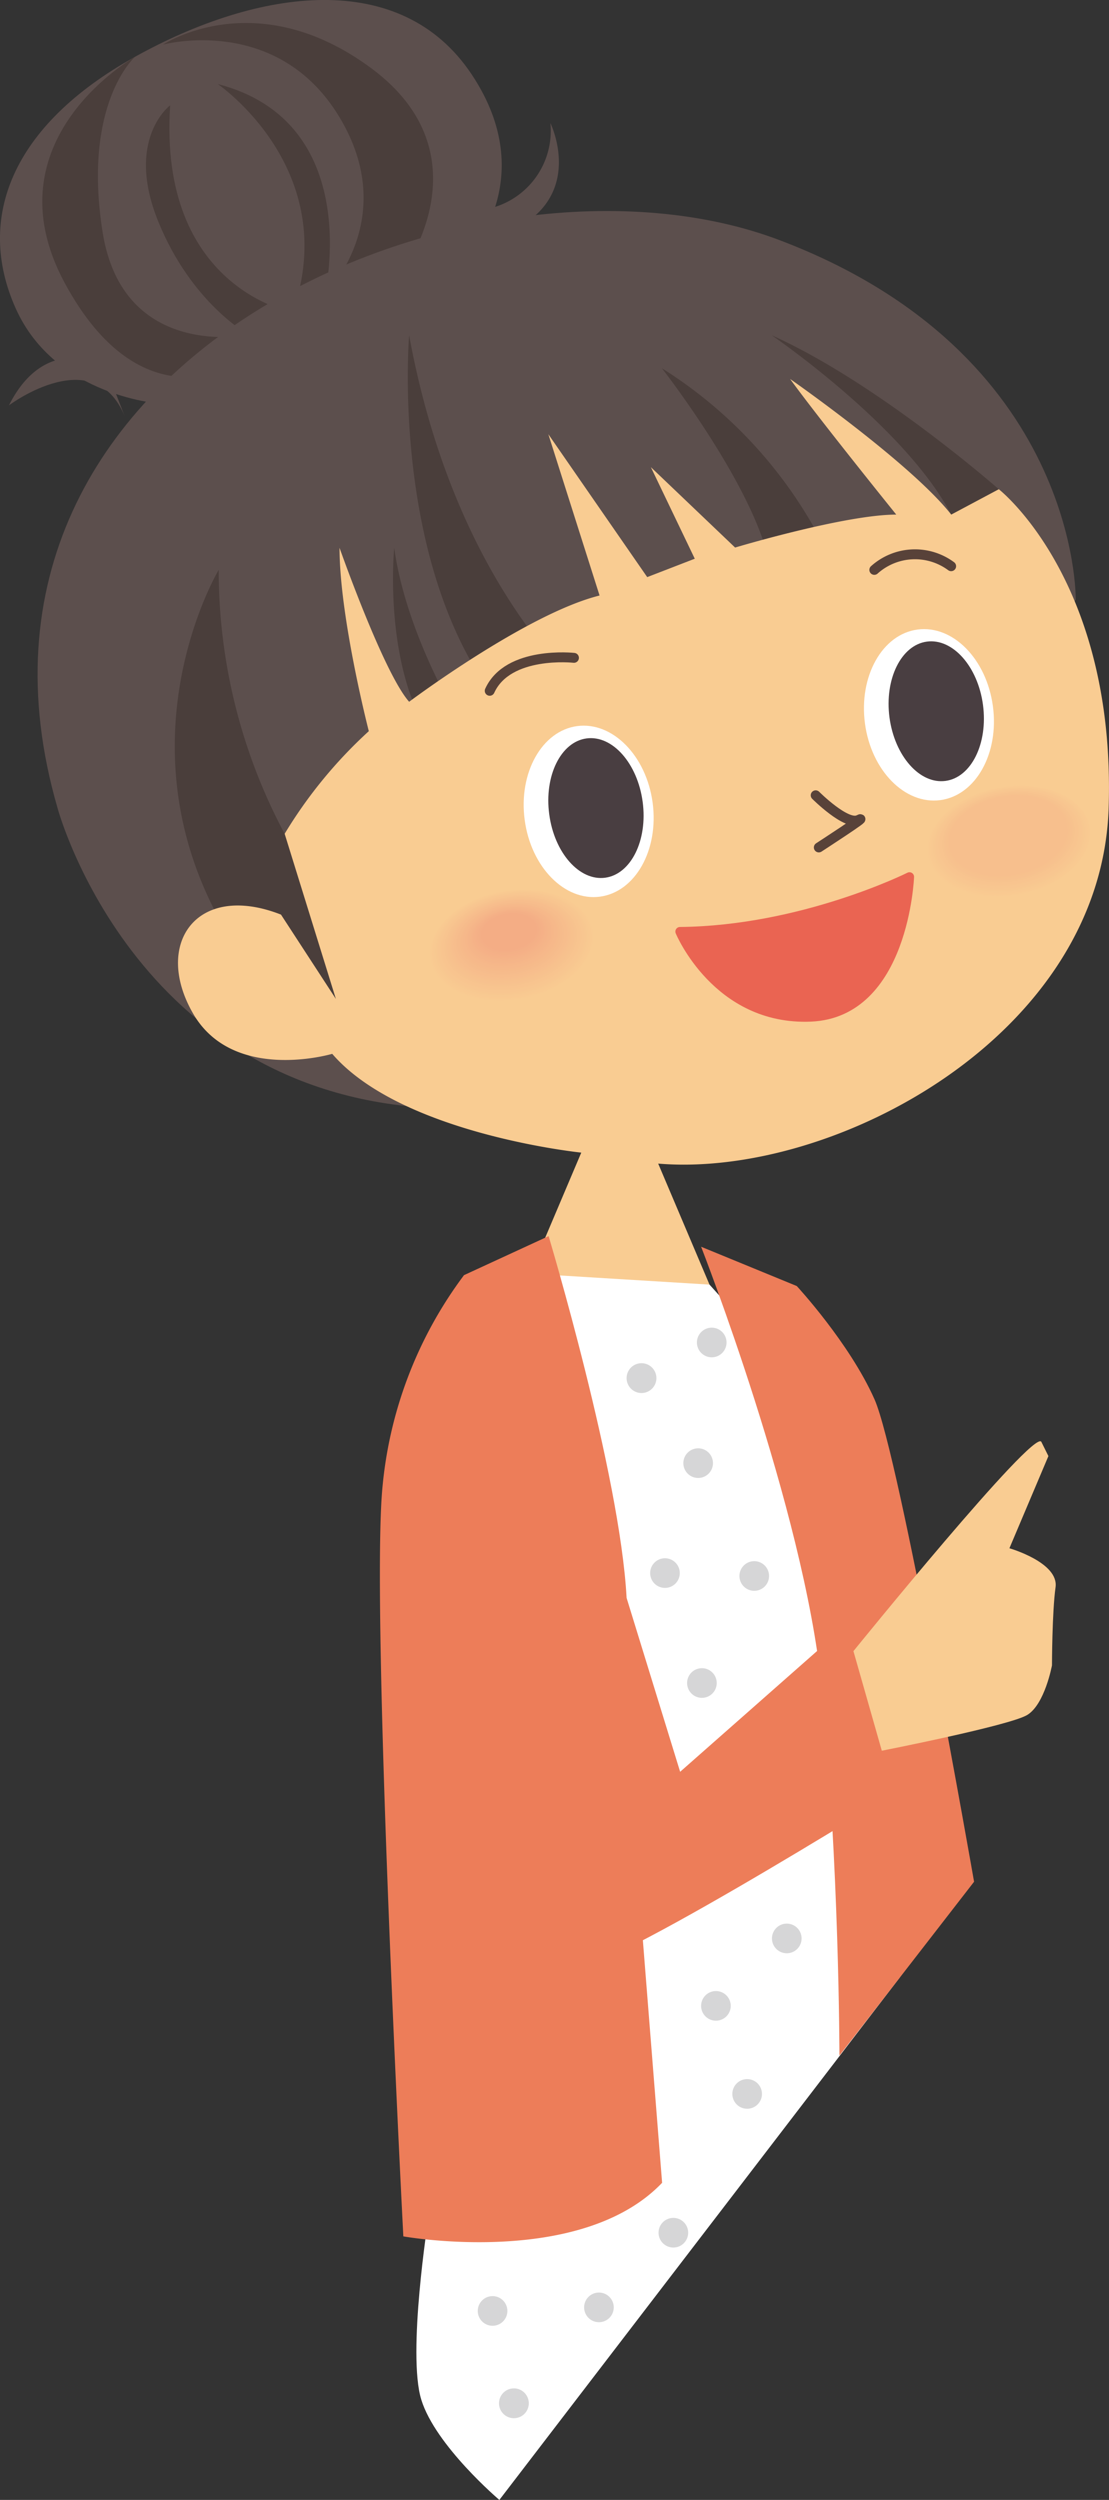
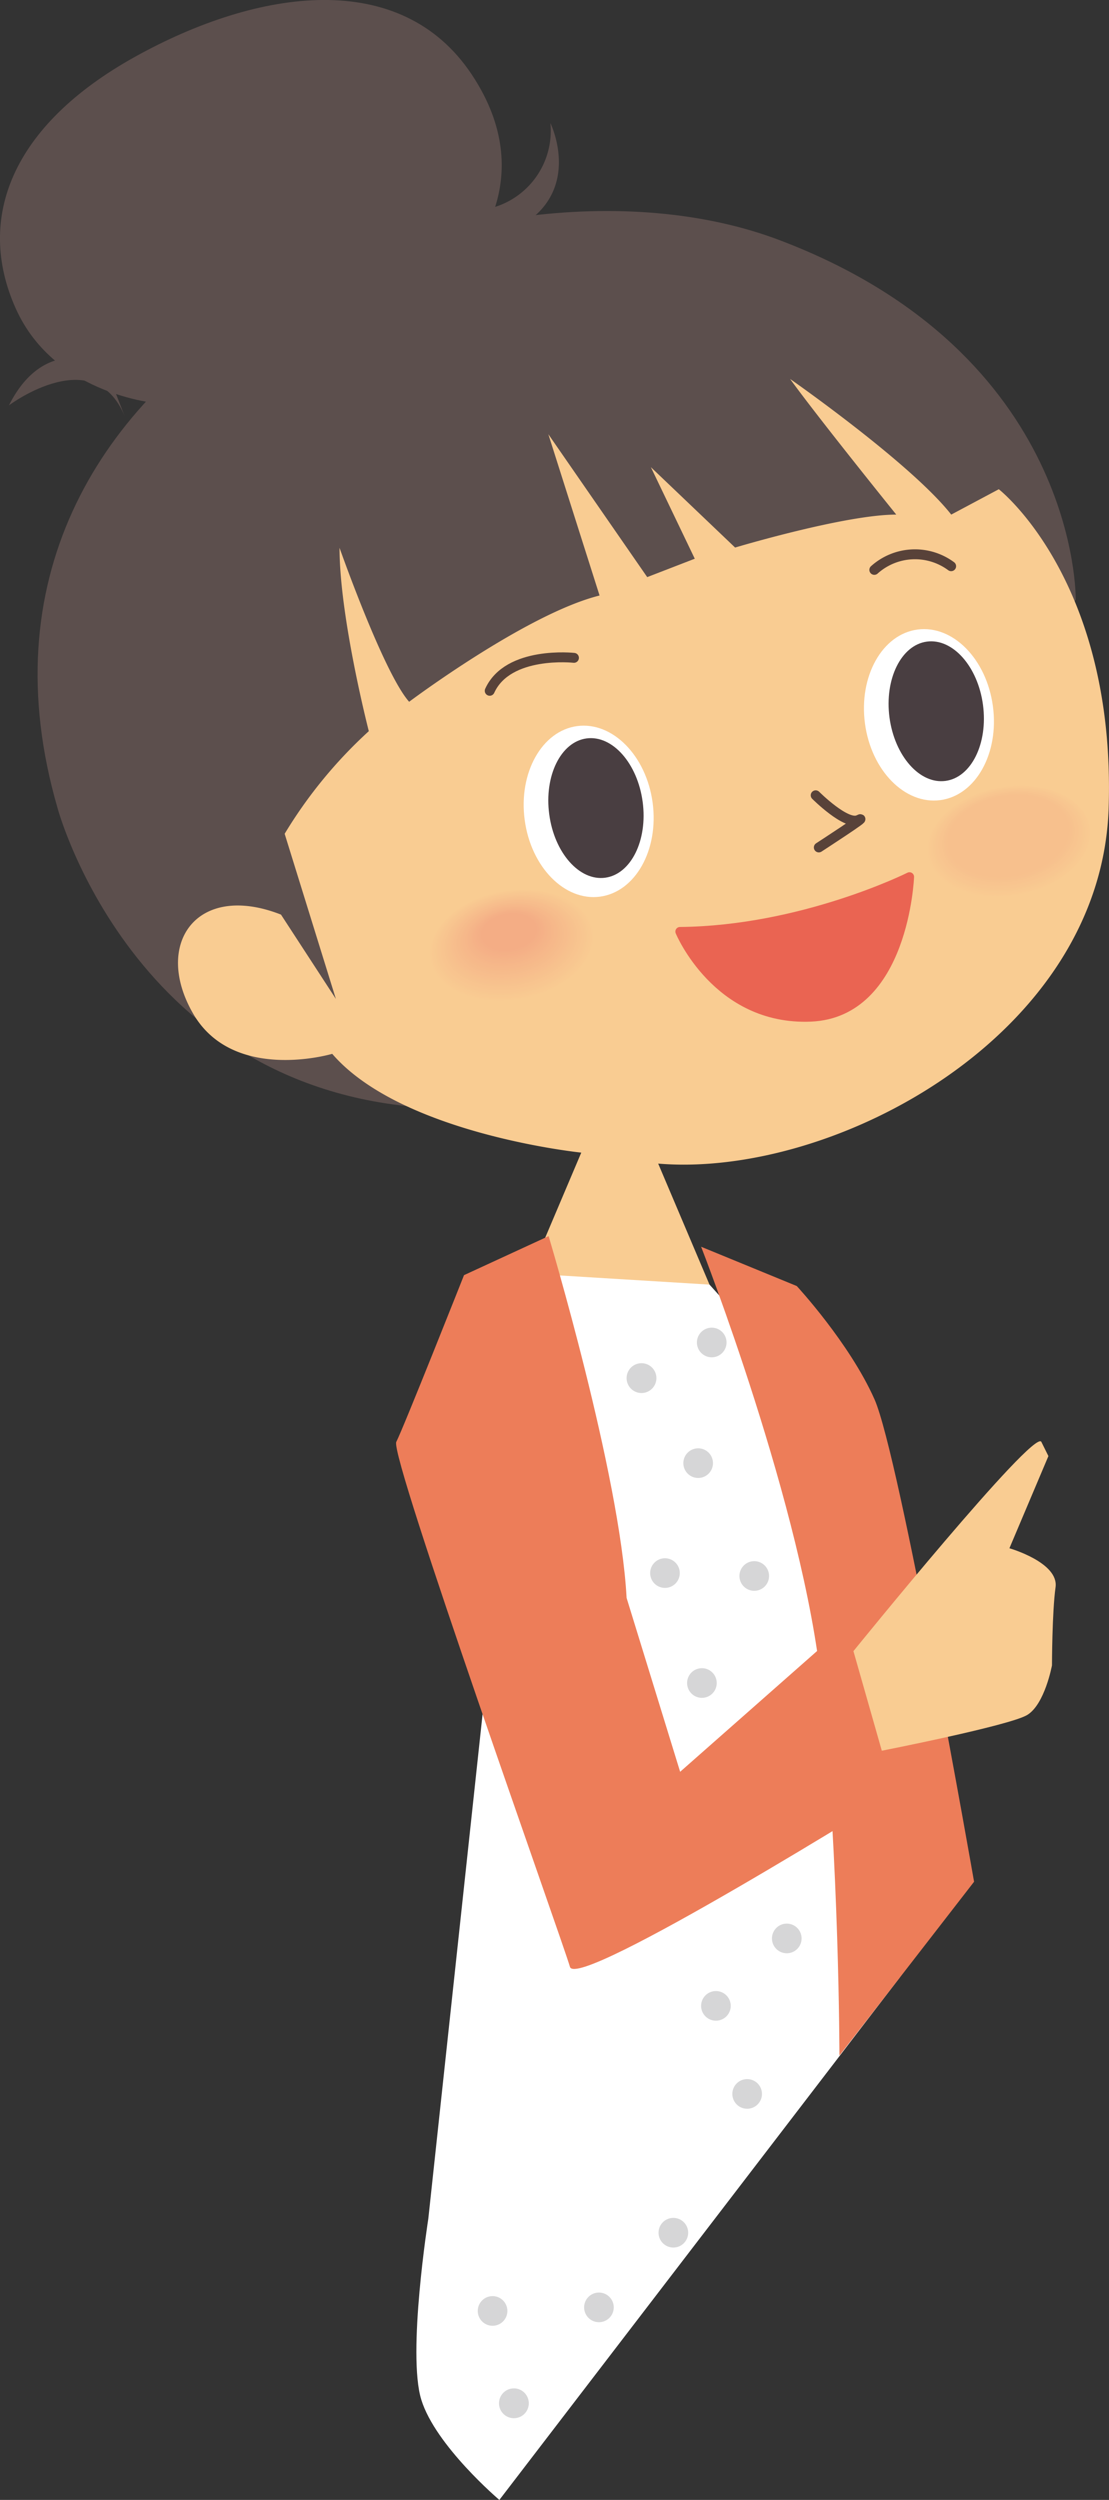
<svg xmlns="http://www.w3.org/2000/svg" viewBox="0 0 124.28 279.92">
  <rect x="0" y="0" width="124.28" height="279.92" fill="#333333" stroke="none" />
  <defs>
    <style>.cls-1{fill:#5c4f4d;}.cls-2{fill:#4a3e3b;}.cls-3{fill:#f9cc92;}.cls-4{fill:#f9cb92;}.cls-5{fill:#f9ca91;}.cls-6{fill:#f9c991;}.cls-7{fill:#f8c991;}.cls-8{fill:#f8c890;}.cls-9{fill:#f8c790;}.cls-10{fill:#f8c690;}.cls-11{fill:#f8c58f;}.cls-12{fill:#f8c48f;}.cls-13{fill:#f7c38e;}.cls-14{fill:#f7c28e;}.cls-15{fill:#f7c18e;}.cls-16{fill:#f7c18d;}.cls-17{fill:#f7c08d;}.cls-18{fill:#f7bf8d;}.cls-19{fill:#f7be8d;}.cls-20{fill:#f7bd8c;}.cls-21{fill:#f6bc8c;}.cls-22{fill:#f6bb8b;}.cls-23{fill:#f6ba8a;}.cls-24{fill:#f6b98a;}.cls-25{fill:#f6b88a;}.cls-26{fill:#f6b789;}.cls-27{fill:#f6b689;}.cls-28{fill:#f5b589;}.cls-29{fill:#f5b588;}.cls-30{fill:#f5b488;}.cls-31{fill:#f5b388;}.cls-32{fill:#f5b287;}.cls-33{fill:#f5b187;}.cls-34{fill:#f5b087;}.cls-35{fill:#f4b086;}.cls-36{fill:#f4af86;}.cls-37{fill:#f4ae86;}.cls-38{fill:#f4ad85;}.cls-39{fill:#fff;}.cls-40{fill:#493e41;}.cls-41,.cls-43{fill:none;stroke-linecap:round;stroke-linejoin:round;}.cls-41{stroke:#584239;stroke-width:1.11px;}.cls-42{fill:#ea6452;}.cls-43{stroke:#ea6452;stroke-width:1.03px;}.cls-44{fill:#ed7d59;}.cls-45{fill:#d6d6d7;}</style>
  </defs>
  <title>アセット 2</title>
  <g id="レイヤー_2" data-name="レイヤー 2">
    <g id="background">
      <path class="cls-1" d="M52.25,28.89s8.53-8.69.6-20.57S29-1.34,15.13,6.36-2.73,24.48,1.75,34.51,18.19,45.22,18.19,45.22" />
-       <path class="cls-2" d="M45.28,30.12s9.33-12.81-3.62-22.44S18.27,5,18.26,5,31,1.52,38,13.05,36.4,33,36.4,33s4.54-19.32-12-23.59c0,0,14,9.53,8.4,25.58,0,0-15.09-2.66-13.73-23.2,0,0-5.08,3.78-1.34,13S27.9,37.5,27.9,37.5,13.79,40.42,11.5,26,15.13,6.36,15.13,6.36-1.42,15.62,7.25,31.68s19.44,9,19.44,9" />
      <path class="cls-1" d="M54.34,23.45a8.94,8.94,0,0,0,7.34-9.67S65.77,22.11,57,26s-2.65-2.57-2.65-2.57" />
      <path class="cls-1" d="M11.77,40.94S5.17,37.12,1,45.39c0,0,9.85-7.41,13.14,1.65" />
      <path class="cls-1" d="M120.55,67.09s.41-27.5-33.24-40.22S-8.33,39.59,6.45,90.48c0,0,9,33.66,44.74,33.66s69.36-57,69.36-57" />
-       <path class="cls-2" d="M111.93,54.78S98.38,42.87,86.48,37.54c0,0,18.06,12.31,21.34,23s-13.54,4.93-13.54,4.93A50.32,50.32,0,0,0,74.17,41.23S86.07,56.42,86.48,65,66.37,78.17,66.37,78.17,51.19,66.68,45.85,37.54c0,0-2.05,24.21,9,39.81l-4.1,2.05s-5.34-9-6.57-18.06c0,0-1.23,12.32,3.69,20.53s-7.39,10.25-7.39,10.25L31.9,93.36a62.55,62.55,0,0,1-7.39-29.55s-11.08,18.47,0,39S61,119.21,61,119.21l46.78-44.73Z" />
      <path class="cls-3" d="M111.93,54.78S125.06,65,124.24,90.48s-30.78,41.46-50.48,39.81l5.75,13.55s-8.21,8.21-20.12-1.23l5.75-13.55S45,127,37.23,118c0,0-11.08,3.29-15.59-4.51s.41-14.78,9.85-11.08l6.15,9.44L31.9,93.36a51.78,51.78,0,0,1,9.43-11.49s-3.28-12.73-3.28-20.53c0,0,4.93,14,7.8,17.24,0,0,13.13-9.85,21.34-11.9L61.45,48.62l11.08,16,5.33-2.06L72.94,52.31l9.44,9s12.31-3.69,18.06-3.69c0,0-8.62-10.67-11.9-15.19,0,0,13.54,9.44,18.06,15.19Z" />
      <path class="cls-3" d="M103.75,95.93c.61,3.42,5.3,5.44,10.47,4.52s8.87-4.46,8.26-7.88-5.31-5.45-10.48-4.52-8.86,4.46-8.25,7.88" />
      <path class="cls-3" d="M103.9,95.86c.6,3.37,5.21,5.36,10.3,4.45s8.72-4.38,8.12-7.75S117.1,87.21,112,88.12s-8.72,4.38-8.11,7.74" />
      <path class="cls-4" d="M104,95.8c.59,3.31,5.13,5.26,10.14,4.37s8.57-4.31,8-7.62S117,87.28,112,88.18s-8.57,4.31-8,7.62" />
      <path class="cls-5" d="M104.18,95.73c.59,3.26,5,5.18,10,4.3s8.43-4.24,7.85-7.49-5-5.18-10-4.3-8.44,4.24-7.86,7.49" />
      <path class="cls-6" d="M104.33,95.67c.57,3.19,5,5.08,9.79,4.22s8.29-4.16,7.72-7.36-5-5.09-9.79-4.22-8.29,4.16-7.72,7.36" />
      <path class="cls-7" d="M104.47,95.6c.57,3.15,4.88,5,9.63,4.15s8.14-4.09,7.58-7.23-4.87-5-9.62-4.15-8.15,4.09-7.59,7.23" />
      <path class="cls-8" d="M104.62,95.54c.55,3.08,4.79,4.91,9.45,4.07s8-4,7.45-7.1-4.79-4.91-9.45-4.07-8,4-7.45,7.1" />
      <path class="cls-9" d="M104.76,95.47c.55,3,4.7,4.82,9.29,4s7.86-3.94,7.31-7-4.7-4.82-9.28-4-7.86,3.94-7.32,7" />
      <path class="cls-10" d="M104.91,95.41c.53,3,4.61,4.73,9.11,3.92s7.72-3.87,7.18-6.84-4.61-4.73-9.11-3.93-7.71,3.87-7.18,6.85" />
      <path class="cls-10" d="M105.05,95.34c.53,2.92,4.53,4.64,8.94,3.85s7.58-3.8,7.05-6.71-4.52-4.64-8.94-3.85-7.57,3.79-7,6.71" />
      <path class="cls-11" d="M105.2,95.28c.51,2.86,4.44,4.55,8.77,3.77s7.43-3.72,6.92-6.58-4.44-4.55-8.78-3.78-7.42,3.73-6.91,6.59" />
      <path class="cls-12" d="M105.34,95.21c.51,2.81,4.36,4.46,8.61,3.7s7.28-3.65,6.78-6.46-4.36-4.46-8.61-3.69-7.28,3.65-6.78,6.45" />
      <path class="cls-12" d="M105.49,95.15c.49,2.74,4.27,4.37,8.43,3.62s7.14-3.58,6.65-6.33-4.27-4.37-8.43-3.62-7.14,3.58-6.65,6.33" />
      <path class="cls-13" d="M105.63,95.08c.49,2.69,4.18,4.28,8.26,3.55s7-3.5,6.52-6.2-4.18-4.28-8.26-3.55-7,3.51-6.52,6.2" />
      <path class="cls-14" d="M105.78,95c.47,2.63,4.09,4.19,8.09,3.47s6.85-3.43,6.38-6.07-4.1-4.19-8.09-3.47-6.85,3.43-6.38,6.07" />
      <path class="cls-15" d="M105.92,95c.47,2.58,4,4.1,7.92,3.4s6.71-3.36,6.25-5.94-4-4.1-7.92-3.4-6.71,3.36-6.25,5.94" />
      <path class="cls-16" d="M106.07,94.89c.45,2.52,3.92,4,7.75,3.32s6.56-3.28,6.11-5.81-3.92-4-7.75-3.33-6.56,3.29-6.11,5.82" />
      <path class="cls-17" d="M106.21,94.82c.45,2.47,3.84,3.93,7.58,3.26s6.42-3.22,6-5.69-3.83-3.92-7.58-3.25-6.42,3.21-6,5.68" />
-       <path class="cls-18" d="M106.36,94.76c.43,2.41,3.75,3.83,7.41,3.18s6.27-3.15,5.84-5.56-3.75-3.83-7.41-3.18-6.27,3.15-5.84,5.56" />
      <path class="cls-3" d="M48,107.58c.61,3.42,5.3,5.45,10.47,4.52s8.87-4.45,8.26-7.87-5.3-5.45-10.48-4.52-8.86,4.45-8.25,7.87" />
      <path class="cls-3" d="M48.12,107.52c.6,3.36,5.21,5.35,10.3,4.44s8.72-4.38,8.12-7.74-5.22-5.36-10.31-4.45-8.72,4.38-8.11,7.75" />
      <path class="cls-4" d="M48.26,107.45c.59,3.31,5.13,5.27,10.14,4.37s8.57-4.31,8-7.62-5.13-5.26-10.14-4.37-8.57,4.31-8,7.62" />
      <path class="cls-5" d="M48.41,107.39c.58,3.25,5,5.17,10,4.29s8.43-4.23,7.85-7.49-5-5.17-10-4.29-8.44,4.23-7.85,7.49" />
      <path class="cls-6" d="M48.55,107.32c.57,3.2,5,5.09,9.79,4.22s8.29-4.16,7.72-7.36-5-5.09-9.79-4.22-8.29,4.16-7.72,7.36" />
      <path class="cls-7" d="M48.69,107.26c.57,3.14,4.88,5,9.63,4.14s8.14-4.09,7.58-7.23-4.87-5-9.62-4.14-8.15,4.08-7.59,7.23" />
      <path class="cls-8" d="M48.84,107.19c.56,3.09,4.79,4.91,9.45,4.07s8-4,7.45-7.1-4.78-4.91-9.45-4.07-8,4-7.45,7.1" />
      <path class="cls-9" d="M49,107.13c.54,3,4.69,4.82,9.28,4s7.86-3.94,7.31-7-4.7-4.82-9.28-4-7.86,3.95-7.31,7" />
      <path class="cls-10" d="M49.13,107.06c.53,3,4.61,4.73,9.11,3.92s7.72-3.87,7.19-6.84-4.62-4.73-9.12-3.92-7.71,3.87-7.18,6.84" />
      <path class="cls-10" d="M49.28,107c.52,2.91,4.52,4.63,8.94,3.84s7.57-3.79,7-6.71-4.53-4.64-8.94-3.85-7.58,3.8-7,6.72" />
      <path class="cls-11" d="M49.42,106.93c.51,2.86,4.44,4.55,8.77,3.77s7.43-3.72,6.92-6.58-4.44-4.55-8.78-3.78-7.42,3.73-6.91,6.59" />
      <path class="cls-12" d="M49.57,106.87c.5,2.8,4.35,4.46,8.6,3.69s7.28-3.65,6.78-6.45-4.36-4.46-8.6-3.7-7.29,3.65-6.78,6.46" />
      <path class="cls-12" d="M49.71,106.8c.49,2.75,4.27,4.37,8.43,3.63s7.14-3.58,6.65-6.33-4.27-4.37-8.43-3.63-7.14,3.58-6.65,6.33" />
      <path class="cls-13" d="M49.86,106.73c.48,2.7,4.17,4.29,8.26,3.56s7-3.51,6.51-6.2-4.18-4.29-8.26-3.55-7,3.5-6.51,6.19" />
      <path class="cls-14" d="M50,106.67c.47,2.64,4.1,4.19,8.09,3.48s6.85-3.44,6.38-6.07-4.1-4.2-8.09-3.48S49.53,104,50,106.67" />
      <path class="cls-15" d="M50.15,106.6c.46,2.58,4,4.11,7.92,3.41s6.7-3.36,6.24-5.94-4-4.11-7.92-3.4-6.71,3.36-6.24,5.93" />
      <path class="cls-16" d="M50.29,106.54c.45,2.52,3.92,4,7.75,3.33s6.56-3.29,6.11-5.81-3.92-4-7.75-3.33-6.56,3.28-6.11,5.81" />
      <path class="cls-17" d="M50.44,106.48c.44,2.46,3.83,3.92,7.57,3.25s6.43-3.22,6-5.68-3.83-3.93-7.58-3.26-6.42,3.22-6,5.69" />
      <path class="cls-18" d="M50.58,106.41c.43,2.41,3.75,3.84,7.41,3.18s6.28-3.14,5.84-5.56-3.74-3.83-7.41-3.18-6.27,3.15-5.84,5.56" />
      <path class="cls-19" d="M50.73,106.34c.42,2.36,3.66,3.75,7.24,3.11s6.13-3.07,5.7-5.43-3.66-3.74-7.23-3.1-6.14,3.07-5.71,5.42" />
      <path class="cls-20" d="M50.87,106.28c.41,2.3,3.58,3.66,7.07,3s6-3,5.57-5.3-3.57-3.65-7.06-3-6,3-5.58,5.3" />
      <path class="cls-20" d="M51,106.21c.4,2.25,3.49,3.57,6.89,3s5.85-2.92,5.45-5.17-3.5-3.56-6.9-3S50.61,104,51,106.21" />
      <path class="cls-21" d="M51.16,106.15c.39,2.19,3.4,3.48,6.73,2.88s5.7-2.85,5.31-5-3.41-3.48-6.73-2.88-5.7,2.85-5.31,5" />
      <path class="cls-22" d="M51.3,106.08c.39,2.14,3.32,3.39,6.56,2.81S63.42,106.11,63,104s-3.32-3.38-6.56-2.8-5.56,2.77-5.18,4.9" />
      <path class="cls-22" d="M51.45,106c.37,2.07,3.23,3.3,6.39,2.73s5.41-2.7,5-4.78-3.23-3.3-6.39-2.73-5.41,2.7-5,4.78" />
      <path class="cls-23" d="M51.59,106c.37,2,3.15,3.21,6.22,2.66S63.08,106,62.72,104s-3.14-3.21-6.22-2.66-5.27,2.64-4.91,4.65" />
      <path class="cls-24" d="M51.74,105.89c.35,2,3.06,3.12,6,2.58s5.13-2.56,4.78-4.52-3.06-3.12-6.05-2.58-5.12,2.56-4.77,4.52" />
      <path class="cls-25" d="M51.88,105.82c.35,1.91,3,3,5.88,2.51s5-2.48,4.64-4.39-3-3-5.87-2.51-5,2.49-4.65,4.39" />
      <path class="cls-25" d="M52,105.76c.33,1.85,2.89,2.94,5.71,2.43s4.83-2.41,4.5-4.26-2.88-2.94-5.71-2.44-4.83,2.42-4.5,4.27" />
      <path class="cls-26" d="M52.17,105.69c.33,1.8,2.81,2.86,5.54,2.37s4.7-2.35,4.37-4.14-2.8-2.85-5.53-2.36-4.7,2.34-4.38,4.13" />
      <path class="cls-27" d="M52.32,105.63c.31,1.74,2.71,2.76,5.37,2.28s4.55-2.27,4.23-4-2.71-2.76-5.36-2.29-4.55,2.27-4.24,4" />
      <path class="cls-28" d="M52.46,105.56c.31,1.69,2.63,2.68,5.2,2.22s4.41-2.2,4.11-3.88-2.63-2.68-5.2-2.21-4.41,2.19-4.11,3.87" />
      <path class="cls-29" d="M52.61,105.5c.29,1.62,2.54,2.58,5,2.13s4.26-2.12,4-3.74-2.55-2.58-5-2.14-4.26,2.12-4,3.75" />
      <path class="cls-30" d="M52.75,105.43c.29,1.57,2.46,2.5,4.86,2.07s4.12-2,3.84-3.62-2.46-2.5-4.86-2.07-4.12,2-3.84,3.62" />
      <path class="cls-31" d="M52.9,105.37c.27,1.51,2.37,2.4,4.69,2s4-2,3.7-3.49-2.37-2.41-4.69-2-4,2-3.7,3.49" />
      <path class="cls-32" d="M53,105.3c.27,1.46,2.29,2.32,4.52,1.92s3.83-1.91,3.57-3.37-2.28-2.31-4.52-1.91-3.83,1.91-3.57,3.36" />
      <path class="cls-33" d="M53.19,105.24c.25,1.4,2.2,2.22,4.34,1.84s3.69-1.83,3.44-3.24-2.2-2.22-4.35-1.84-3.68,1.84-3.43,3.24" />
      <path class="cls-34" d="M53.33,105.17c.25,1.35,2.11,2.14,4.18,1.77s3.54-1.76,3.3-3.11-2.11-2.13-4.17-1.76-3.55,1.76-3.31,3.1" />
      <path class="cls-35" d="M53.48,105.11c.23,1.29,2,2,4,1.69s3.4-1.69,3.17-3-2-2-4-1.69-3.4,1.69-3.17,3" />
      <path class="cls-36" d="M53.63,105c.22,1.23,1.93,2,3.83,1.62s3.25-1.62,3-2.85-1.94-2-3.83-1.61-3.26,1.61-3,2.84" />
      <path class="cls-37" d="M53.77,105c.21,1.18,1.85,1.87,3.66,1.54s3.11-1.54,2.9-2.72-1.85-1.87-3.66-1.54-3.11,1.54-2.9,2.72" />
      <path class="cls-38" d="M53.92,104.91c.2,1.12,1.76,1.78,3.49,1.47s3-1.47,2.76-2.59-1.76-1.77-3.49-1.47-3,1.47-2.76,2.59" />
      <path class="cls-38" d="M54.06,104.85c.19,1.06,1.68,1.69,3.32,1.39s2.82-1.39,2.63-2.46-1.68-1.69-3.32-1.39-2.82,1.39-2.63,2.46" />
      <path class="cls-39" d="M96.93,81c.7,5.27,4.48,9.12,8.45,8.59s6.6-5.23,5.89-10.51-4.48-9.11-8.44-8.59-6.6,5.23-5.9,10.51" />
      <path class="cls-40" d="M99.68,80.34c.58,4.31,3.39,7.49,6.28,7.1s4.77-4.19,4.2-8.5-3.39-7.48-6.28-7.1-4.77,4.19-4.2,8.5" />
      <path class="cls-39" d="M58.8,91.81c.7,5.27,4.48,9.12,8.44,8.59s6.6-5.23,5.9-10.5-4.49-9.12-8.45-8.6-6.6,5.24-5.89,10.51" />
      <path class="cls-40" d="M61.55,91.18c.57,4.31,3.38,7.49,6.27,7.1s4.78-4.19,4.2-8.5-3.39-7.48-6.28-7.1-4.77,4.19-4.19,8.5" />
      <path class="cls-41" d="M91.41,89.05s3.44,3.44,4.81,2.75-4.46,3.09-4.46,3.09" />
      <path class="cls-42" d="M101.92,98.18s-12,6-25.72,6.13c0,0,4.14,10,14.64,9.57s11.08-15.7,11.08-15.7" />
      <path class="cls-43" d="M101.92,98.18s-12,6-25.72,6.13c0,0,4.14,10,14.64,9.57S101.92,98.18,101.92,98.18Z" />
      <path class="cls-41" d="M106.59,63.4a6.82,6.82,0,0,0-8.61.41" />
      <path class="cls-41" d="M64.32,73.66s-7.39-.82-9.44,3.69" />
      <path class="cls-39" d="M79.51,143.84l-20.12-1.23L48,248.43s-2.38,15.1-.79,20.26,8.75,11.23,8.75,11.23l44.87-58.5-8.34-63.15Z" />
-       <path class="cls-44" d="M52,142.78A46.72,46.72,0,0,0,42.82,167c-1.2,14.69,2.38,83.41,2.38,83.41s19.86,3.57,29-6l-2.78-35Z" />
      <path class="cls-44" d="M61.48,138.41s8,26.61,8.74,40.51l6,19.47,16.68-14.7,8,16.68S64.66,223,63.87,220.23,43.61,163,44.41,161.45,52,142.78,52,142.78Z" />
      <path class="cls-44" d="M78.57,139.6S90.08,169,92.07,188.85s2,41.31,2,41.31l15.09-19.46S100.81,163,98,156.68,89.29,144,89.29,144Z" />
      <path class="cls-3" d="M95.64,184.88s20.26-25,21.06-23.43l.79,1.59-4.37,10.32s5.56,1.59,5.17,4.37-.4,8.74-.4,8.74-.8,4.37-2.78,5.56-16.29,4-16.29,4Z" />
      <path class="cls-45" d="M78.1,150.32a1.66,1.66,0,1,0,1.66-1.66,1.66,1.66,0,0,0-1.66,1.66" />
      <path class="cls-45" d="M70.22,154.3a1.67,1.67,0,1,0,1.66-1.66,1.67,1.67,0,0,0-1.66,1.66" />
      <path class="cls-45" d="M76.58,163.83a1.66,1.66,0,1,0,1.66-1.66,1.66,1.66,0,0,0-1.66,1.66" />
      <path class="cls-45" d="M72.86,176.14a1.66,1.66,0,1,0,1.66-1.66,1.66,1.66,0,0,0-1.66,1.66" />
      <path class="cls-45" d="M83.22,175.44a1.66,1.66,0,1,0,2.33-.28,1.66,1.66,0,0,0-2.33.28" />
      <path class="cls-45" d="M77,188.46a1.66,1.66,0,1,0,1.66-1.67A1.66,1.66,0,0,0,77,188.46" />
      <path class="cls-45" d="M86.51,217.05a1.66,1.66,0,1,0,1.66-1.66,1.66,1.66,0,0,0-1.66,1.66" />
      <path class="cls-45" d="M78.57,224.6a1.66,1.66,0,1,0,1.66-1.66,1.66,1.66,0,0,0-1.66,1.66" />
      <path class="cls-45" d="M82.07,234.46a1.66,1.66,0,1,0,1.66-1.66,1.66,1.66,0,0,0-1.66,1.66" />
      <path class="cls-45" d="M73.8,250a1.66,1.66,0,1,0,1.66-1.66A1.66,1.66,0,0,0,73.8,250" />
      <path class="cls-45" d="M53.54,258.76a1.66,1.66,0,1,0,1.66-1.66,1.66,1.66,0,0,0-1.66,1.66" />
      <path class="cls-45" d="M65.46,258.36a1.66,1.66,0,1,0,1.66-1.66,1.66,1.66,0,0,0-1.66,1.66" />
      <path class="cls-45" d="M55.92,269.09a1.67,1.67,0,1,0,1.67-1.66,1.67,1.67,0,0,0-1.67,1.66" />
    </g>
  </g>
</svg>